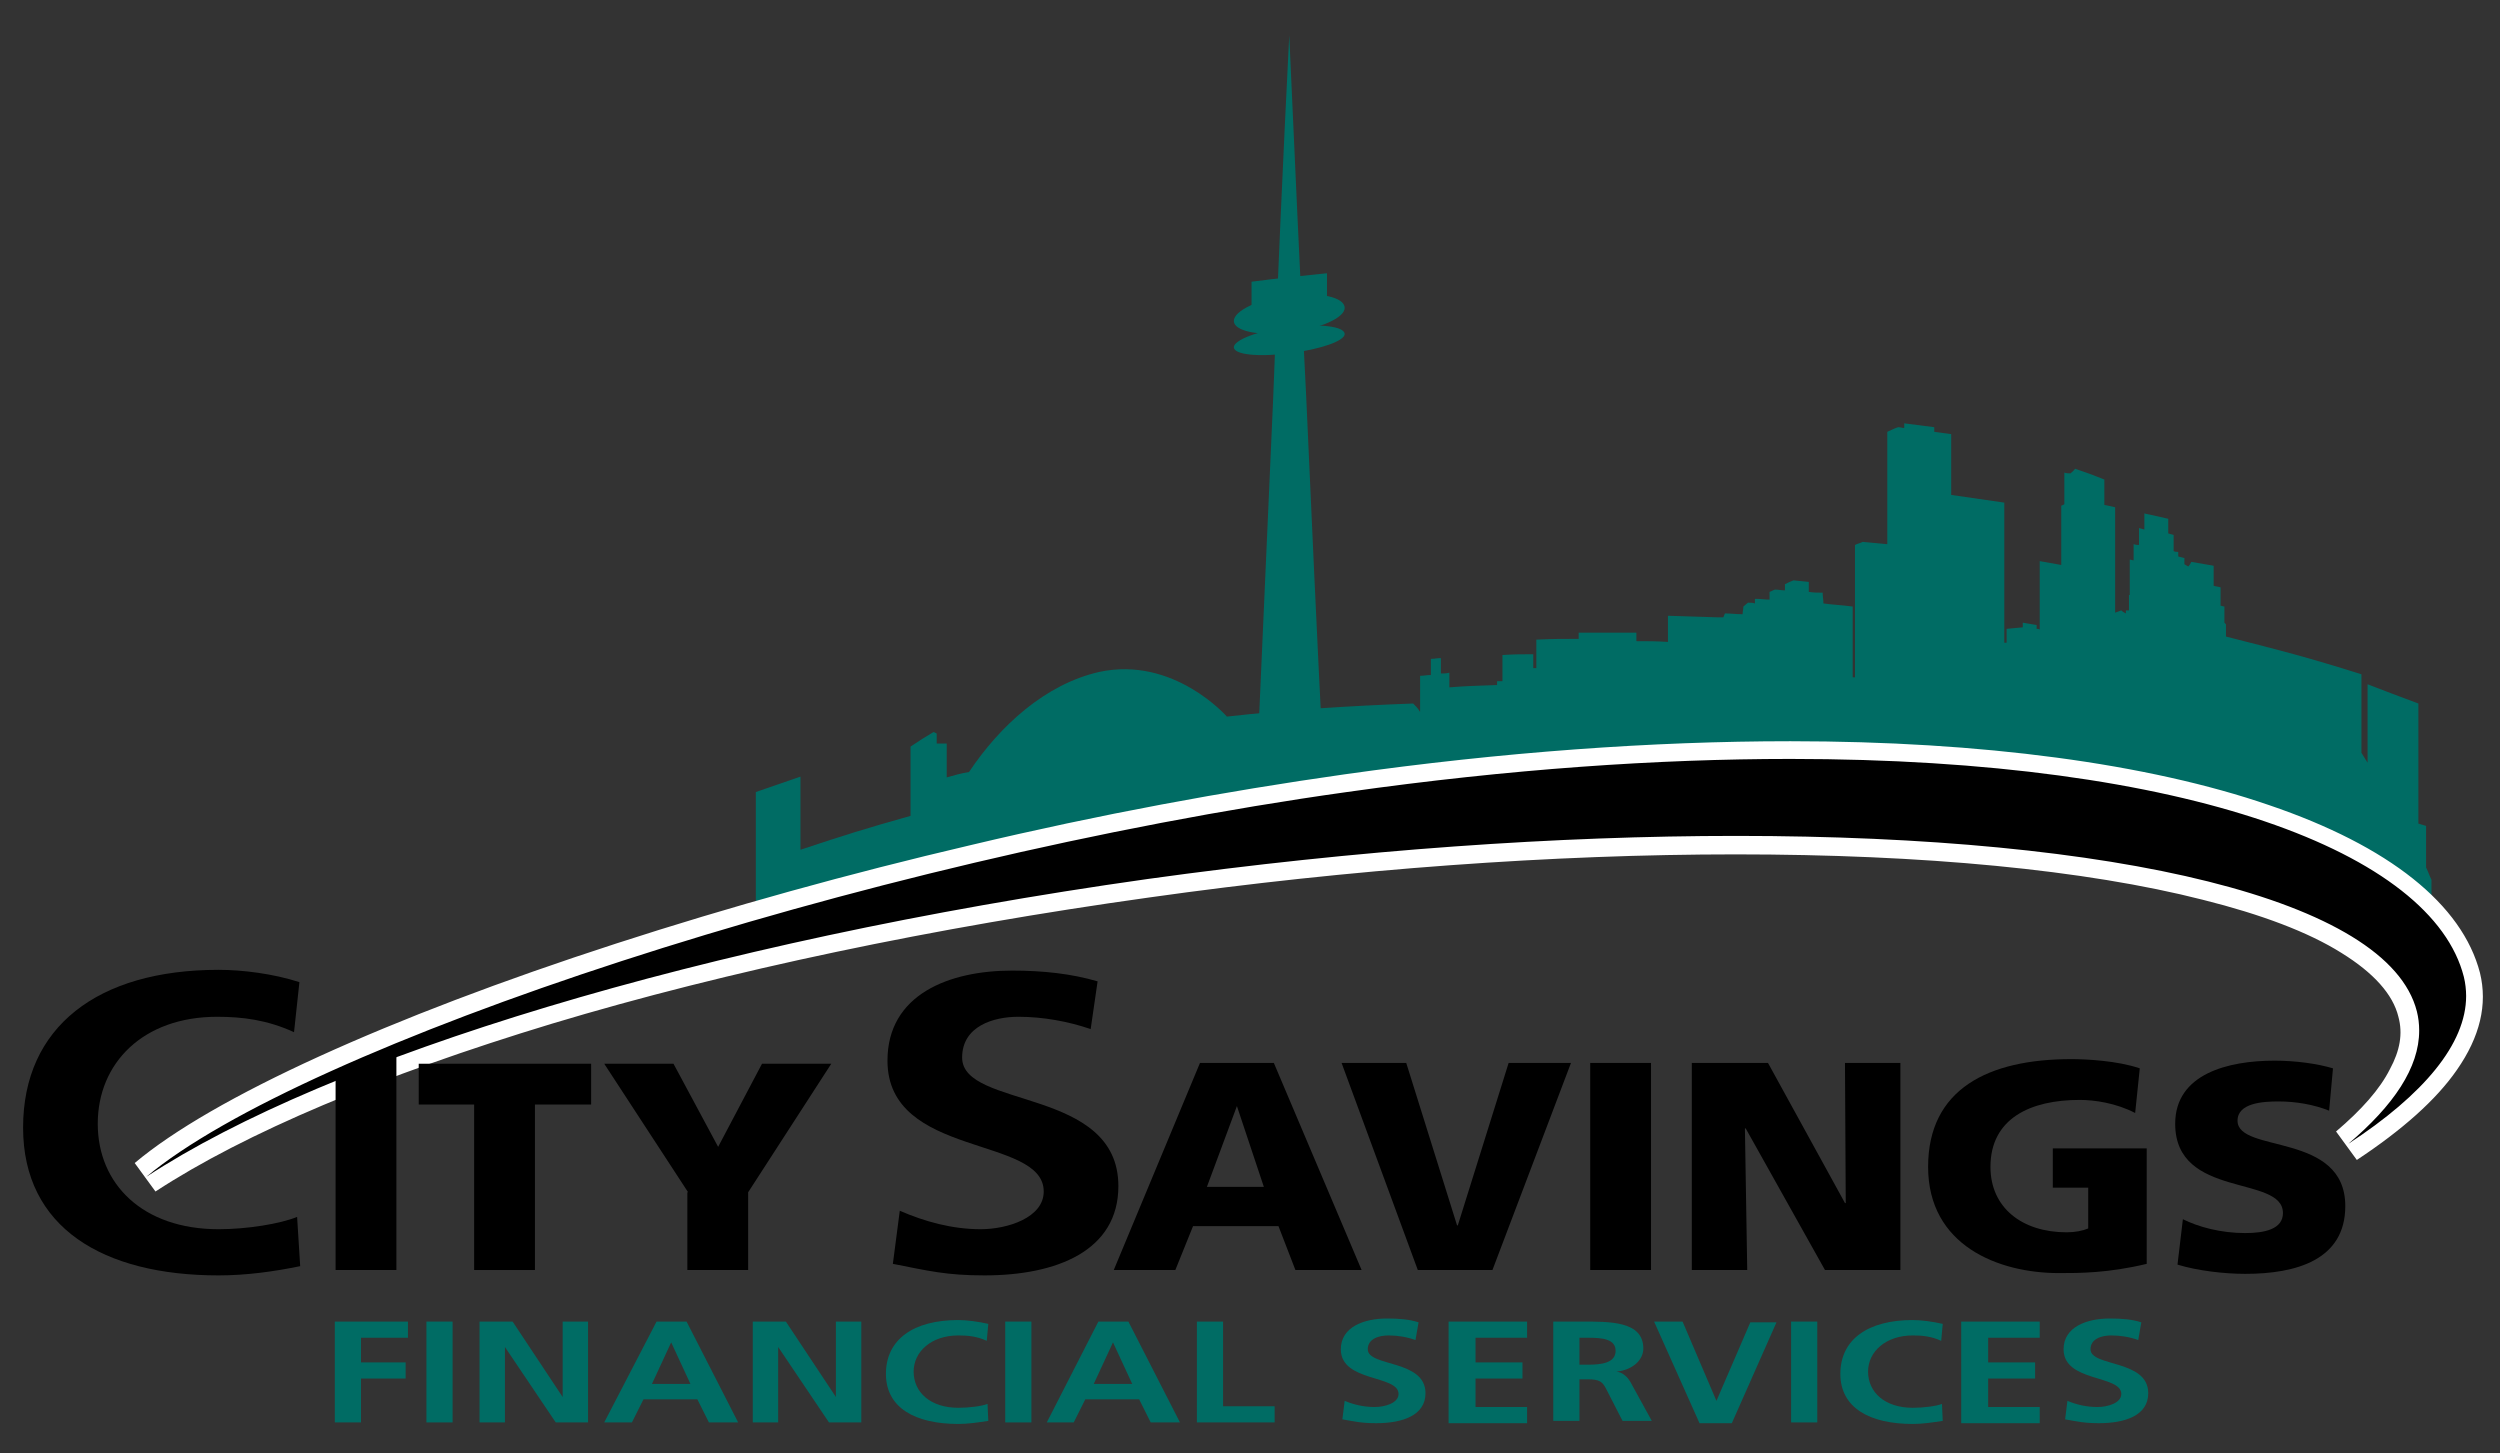
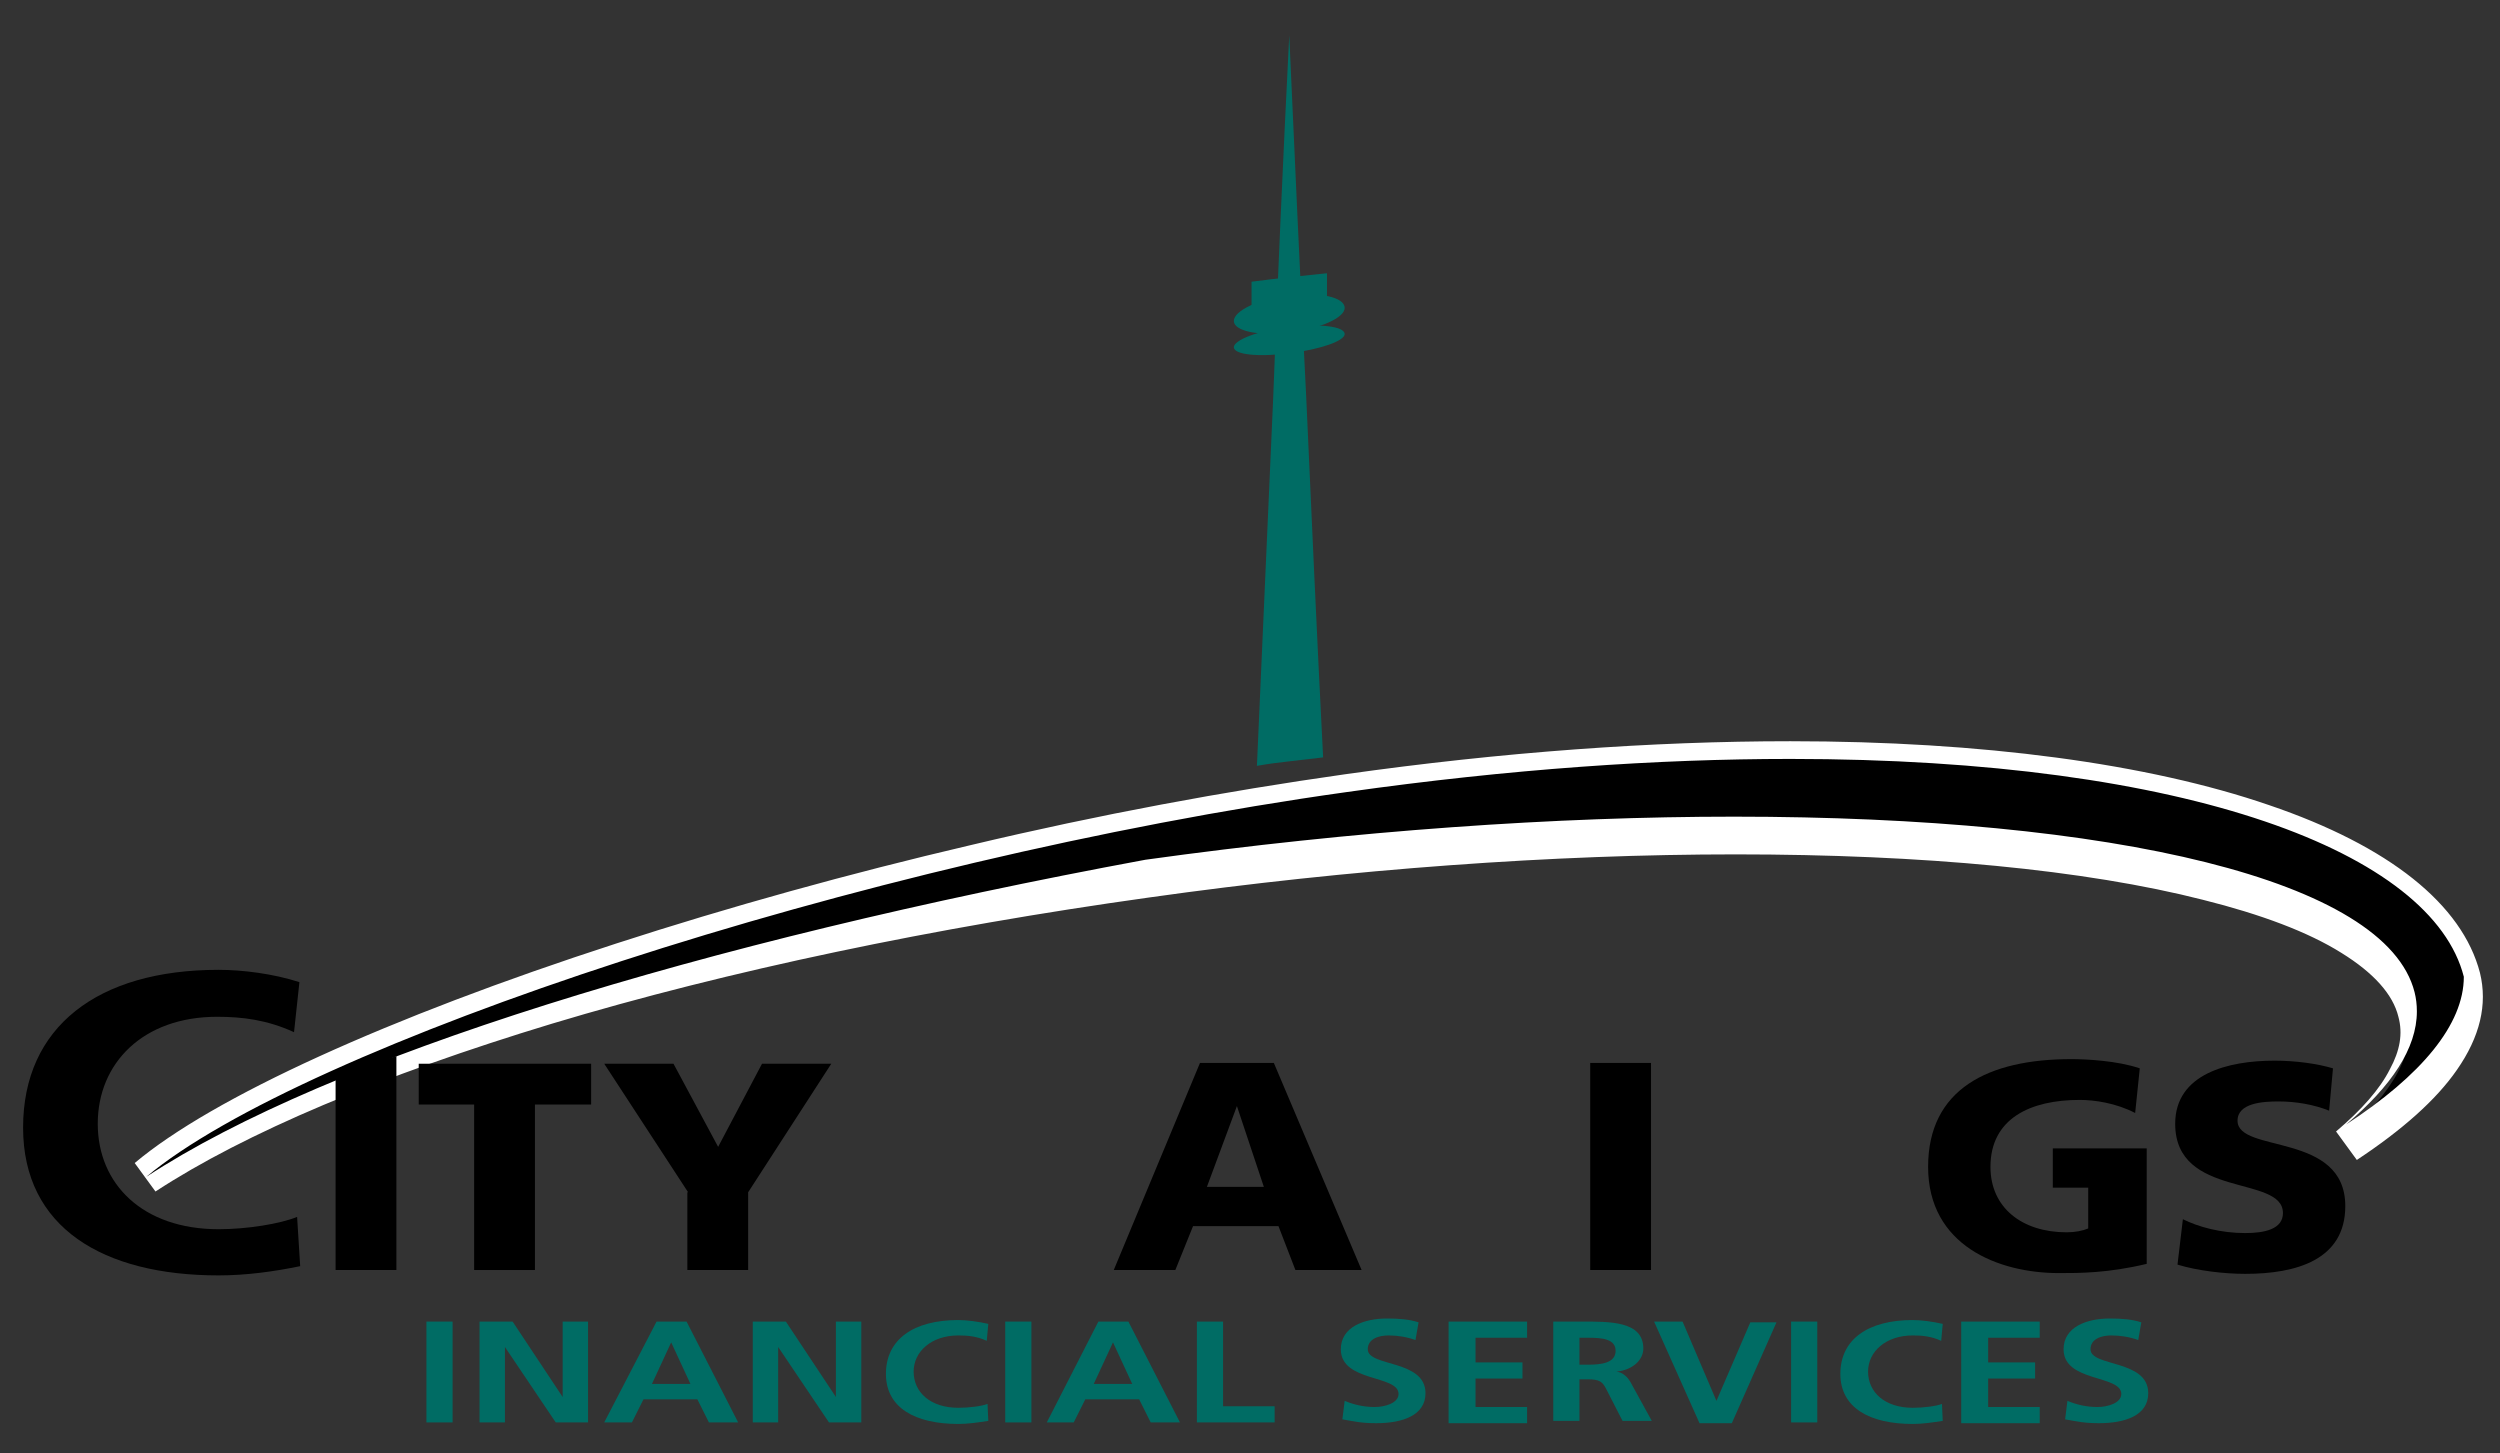
<svg xmlns="http://www.w3.org/2000/svg" version="1.1" id="Layer_1" x="0px" y="0px" viewBox="0 0 324.8 188.8" style="enable-background:new 0 0 324.8 188.8;" xml:space="preserve">
  <rect x="0" y="0" width="324.8" height="188.8" fill="#333333" stroke="none" />
  <style type="text/css">
	.st0{fill:#006C64;}
	.st1{fill:#FFFFFF;}
</style>
  <g>
    <g>
-       <path class="st0" d="M43.4,171.7H53v2.1h-6.1v3.2h5.8v2.1h-5.8v5.7h-3.4V171.7z" />
      <path class="st0" d="M55.4,171.7h3.4v13.1h-3.4V171.7z" />
      <path class="st0" d="M62.4,171.7h4.2l6.5,9.8h0v-9.8h3.3v13.1h-4.2l-6.6-9.8h0v9.8h-3.3V171.7z" />
      <path class="st0" d="M85.3,171.7h3.9l6.7,13.1h-3.8l-1.5-3h-7l-1.5,3h-3.6L85.3,171.7z M87.2,174.4L87.2,174.4l-2.5,5.4h5    L87.2,174.4z" />
      <path class="st0" d="M97.9,171.7h4.2l6.5,9.8h0v-9.8h3.3v13.1h-4.2l-6.6-9.8h0v9.8h-3.3V171.7z" />
      <path class="st0" d="M128.4,184.6c-1.3,0.2-2.6,0.4-3.9,0.4c-5.6,0-9.4-2.1-9.4-6.5c0-4.5,3.6-7,9.4-7c1.1,0,2.6,0.2,3.9,0.5    l-0.2,2.2c-1.3-0.6-2.5-0.7-3.7-0.7c-3.5,0-5.8,2.1-5.8,4.7c0,2.7,2.2,4.7,5.8,4.7c1.4,0,3-0.2,3.8-0.5L128.4,184.6z" />
      <path class="st0" d="M130.6,171.7h3.4v13.1h-3.4V171.7z" />
      <path class="st0" d="M142.7,171.7h3.9l6.7,13.1h-3.8l-1.5-3h-7l-1.5,3H136L142.7,171.7z M144.6,174.4L144.6,174.4l-2.5,5.4h5    L144.6,174.4z" />
      <path class="st0" d="M155.5,171.7h3.4v11h6.7v2.1h-10.1V171.7z" />
      <path class="st0" d="M183.9,174.1c-1.1-0.4-2.3-0.6-3.5-0.6c-1.2,0-2.7,0.4-2.7,1.8c0,2.3,7.5,1.3,7.5,5.7c0,2.9-3,3.9-6.4,3.9    c-1.9,0-2.7-0.2-4.4-0.5l0.3-2.4c1.2,0.5,2.5,0.8,3.9,0.8c1.3,0,3.1-0.5,3.1-1.7c0-2.5-7.5-1.5-7.5-5.8c0-2.9,3-4,6-4    c1.5,0,2.9,0.1,4.1,0.5L183.9,174.1z" />
      <path class="st0" d="M188.3,171.7h10.1v2.1h-6.7v3.2h6.1v2.1h-6.1v3.7h6.7v2.1h-10.2V171.7z" />
      <path class="st0" d="M201.7,171.7h3.7c3.7,0,8.1-0.1,8.1,3.5c0,1.5-1.4,2.8-3.5,3v0c0.9,0.1,1.5,0.8,1.8,1.3l2.8,5.1h-3.8    l-2.1-4.1c-0.5-1-0.9-1.3-2.4-1.3h-1.1v5.4h-3.4V171.7z M205.2,177.3h1.1c1.7,0,3.6-0.2,3.6-1.8c0-1.6-1.9-1.7-3.6-1.7h-1.1V177.3    z" />
      <path class="st0" d="M214.9,171.7h3.7L223,182h0l4.4-10.2h3.4l-5.8,13.1h-4.2L214.9,171.7z" />
      <path class="st0" d="M232.7,171.7h3.4v13.1h-3.4V171.7z" />
      <path class="st0" d="M252.4,184.6c-1.3,0.2-2.6,0.4-3.9,0.4c-5.6,0-9.4-2.1-9.4-6.5c0-4.5,3.6-7,9.4-7c1.1,0,2.6,0.2,3.9,0.5    l-0.2,2.2c-1.3-0.6-2.5-0.7-3.7-0.7c-3.5,0-5.8,2.1-5.8,4.7c0,2.7,2.2,4.7,5.8,4.7c1.4,0,3-0.2,3.8-0.5L252.4,184.6z" />
      <path class="st0" d="M254.9,171.7H265v2.1h-6.7v3.2h6.1v2.1h-6.1v3.7h6.7v2.1h-10.2V171.7z" />
      <path class="st0" d="M277.8,174.1c-1.1-0.4-2.3-0.6-3.5-0.6c-1.2,0-2.7,0.4-2.7,1.8c0,2.3,7.5,1.3,7.5,5.7c0,2.9-3,3.9-6.4,3.9    c-1.9,0-2.7-0.2-4.4-0.5l0.3-2.4c1.2,0.5,2.5,0.8,3.9,0.8c1.3,0,3.1-0.5,3.1-1.7c0-2.5-7.5-1.5-7.5-5.8c0-2.9,3-4,6-4    c1.5,0,2.9,0.1,4.1,0.5L277.8,174.1z" />
    </g>
  </g>
  <g>
    <g>
-       <path class="st0" d="M184.5,92.5c0-1.9,0-2.8,0-4.7c0.5,0,0.8-0.1,1.4-0.1c0-0.8,0-1.3,0-2.1c0.5,0,0.8-0.1,1.3-0.1    c0,0.8,0,1.2,0,2c0.4,0,0.7,0,1.1-0.1c0,0.8,0,1.1,0,1.9c2.5-0.2,3.7-0.2,6.2-0.3c0-0.2,0-0.3,0-0.5c0.3,0,0.4,0,0.7,0    c0-1.3,0-2,0-3.4c1.6-0.1,2.4-0.1,4-0.1c0,0.7,0,1.1,0,1.8c0.2,0,0.3,0,0.4,0c0-1.5,0-2.2,0-3.7c2.2-0.1,3.3-0.1,5.5-0.1    c0-0.3,0-0.5,0-0.8c3,0,4.5,0,7.5,0c0,0.5,0,0.7,0,1.1c1.7,0,2.5,0,4.1,0.1c0-1.4,0-2.1,0-3.4c2.5,0.1,3.8,0.1,6.3,0.2    c0.4,0,0.6,0,0.9,0c0.1-0.2,0.1-0.3,0.2-0.5c0.9,0,1.4,0.1,2.3,0.1c0-0.4,0.1-0.6,0.1-1c0.2-0.2,0.4-0.3,0.6-0.5    c0.4,0,0.6,0,0.9,0.1c0-0.3,0-0.4,0-0.6c0.8,0,1.2,0.1,1.9,0.1c0-0.4,0-0.6,0-1c0.3-0.1,0.4-0.2,0.7-0.3c0.5,0,0.8,0.1,1.3,0.1    c0-0.3,0-0.5,0-0.8c0.4-0.2,0.6-0.3,1.1-0.5c0.8,0.1,1.2,0.1,2,0.2c0,0.5,0,0.8,0,1.3c0.7,0.1,1.1,0.1,1.8,0.1    c0,0.6,0.1,0.8,0.1,1.4c1.5,0.2,2.3,0.2,3.8,0.4c0,3.7,0,5.5,0,9.2c0.1,0,0.2,0,0.3,0c0-6.9,0-10.3,0-17.2c0.4-0.2,0.6-0.2,1-0.4    c1.3,0.1,1.9,0.2,3.2,0.3c0-5.9,0-8.8,0-14.6c0.5-0.2,0.8-0.4,1.4-0.6c0.3,0,0.5,0.1,0.8,0.1c0-0.3,0-0.4,0-0.6    c1.6,0.2,2.4,0.3,3.9,0.5c0,0.3,0,0.4,0,0.6c0.9,0.1,1.3,0.2,2.2,0.3c0,3.2,0,4.8,0,7.9c2.8,0.4,4.1,0.6,6.9,1    c0,7.3,0,10.9,0,18.2c0.1,0,0.2,0,0.3,0c0-0.7,0-1.1,0-1.8c0.8-0.1,1.3-0.1,2.1-0.2c0-0.2,0-0.3,0-0.6c0.7,0.1,1.1,0.2,1.8,0.3    c0,0.2,0,0.3,0,0.5c0.2,0,0.3,0,0.4,0.1c0-3.5,0-5.3,0-8.9c1.1,0.2,1.7,0.3,2.8,0.5c0-3.1,0-4.6,0-7.7c0.2-0.1,0.3-0.1,0.4-0.2    c0-1.6,0-2.4,0-4.1c0.3,0.1,0.5,0.1,0.8,0.1c0.2-0.2,0.4-0.3,0.6-0.6c1.5,0.5,2.3,0.8,3.8,1.4c0,1.3,0,2,0,3.3    c0.6,0.1,0.9,0.2,1.4,0.3c0,5.5,0,8.2,0,13.7c0.3-0.1,0.5-0.2,0.8-0.3c0.2,0.2,0.4,0.3,0.6,0.4c0-0.2,0-0.3,0-0.4    c0.2,0,0.2,0,0.4,0c0-0.8,0-1.2,0-2c0.1,0,0.1,0,0.1,0c0-1.8,0-2.7,0-4.6c0.2,0,0.3,0.1,0.5,0.1c0-0.8,0-1.2,0-2.1    c0.3,0.1,0.4,0.1,0.7,0.1c0-0.9,0-1.3,0-2.2c0.3,0.1,0.4,0.1,0.7,0.2c0-0.8,0-1.2,0-2.1c0.3,0.1,0.5,0.1,0.9,0.2    c0.9,0.2,1.3,0.3,2.2,0.5c0,0.8,0,1.1,0,1.9c0.3,0.1,0.4,0.1,0.7,0.2c0,0.9,0,1.3,0,2.1c0.2,0.1,0.3,0.1,0.6,0.1    c0,0.2,0,0.3,0,0.6c0.3,0.1,0.5,0.1,0.8,0.2c0,0.3,0,0.5,0,0.8c0.2,0.1,0.3,0.2,0.5,0.3c0.2-0.2,0.3-0.4,0.4-0.6    c1.1,0.2,1.7,0.3,2.9,0.5c0,1,0,1.5,0,2.6c0.3,0.1,0.5,0.1,0.9,0.2c0,1,0,1.4,0,2.4c0.2,0,0.3,0.1,0.5,0.1c0,0.8,0,1.2,0,2.1    c0.1,0.1,0.1,0.1,0.2,0.2c0,0.7,0,1,0,1.6c7.1,1.8,10.6,2.7,17.6,4.9c0,4.1,0,6.1,0,10.2c0.3,0.5,0.5,0.8,0.8,1.3    c0-4.1,0-6.1,0-10.2c2.6,1,3.9,1.5,6.6,2.5c0,6.3,0,9.4,0,15.6c0.4,0.1,0.6,0.2,1,0.3c0,2.2,0,3.2,0,5.4c0.3,0.6,0.4,1,0.7,1.6    c0,1.3,0,1.9,0,3.2c-3.6-1.2-5.5-1.8-9.1-2.9c-69.4-19.8-140.1-18-208.6,4.9c0-6.6,0-10,0-16.6c2.3-0.8,3.5-1.2,5.8-2    c0,3.8,0,5.7,0,9.5c5.7-1.9,8.6-2.8,14.3-4.4c0-3.6,0-5.4,0-9c1.2-0.8,1.8-1.2,3-1.9c0.2,0.1,0.2,0.1,0.4,0.2c0,0.5,0,0.8,0,1.3    c0.5,0,0.8,0,1.3,0c0,1.8,0,2.6,0,4.4c1.1-0.3,1.7-0.5,2.9-0.7c4-6,9.9-11.4,16.9-13c9.7-2.1,16.6,5.8,16.6,5.8    c8-0.9,16.1-1.4,24.2-1.7C184,91.8,184.2,92,184.5,92.5z" />
      <g>
        <path class="st0" d="M167.5,4.6c0.7,15.6,1.4,31.3,2.2,46.9c0.7,15.6,1.4,31.3,2.2,46.9c-1.7,0.2-2.6,0.3-4.3,0.5     c-1.7,0.2-2.6,0.3-4.3,0.6c0.7-15.8,1.4-31.7,2.1-47.5C166,36.2,166.7,20.4,167.5,4.6z" />
        <path class="st0" d="M174.7,43.4c0,0.9-3.2,2-7.2,2.5c-4,0.5-7.2,0.2-7.2-0.8c0-0.9,3.2-2.2,7.2-2.6     C171.4,42,174.7,42.4,174.7,43.4z" />
        <path class="st0" d="M174.7,40c0,1.3-3.2,2.7-7.2,3.2c-4,0.5-7.2-0.2-7.2-1.5c0-1.3,3.2-2.9,7.2-3.3     C171.4,37.9,174.7,38.6,174.7,40z" />
        <path class="st0" d="M172.4,38.8c-3.9,0.4-5.9,0.6-9.8,1.1c0-1.3,0-2,0-3.3c3.9-0.5,5.9-0.7,9.8-1.1     C172.4,36.9,172.4,37.5,172.4,38.8z" />
      </g>
    </g>
  </g>
  <g>
-     <path d="M141.7,133.7c-2.9-1-6.2-1.6-9.4-1.6c-3.2,0-7.3,1.2-7.3,5.3c0,6.7,20.3,3.8,20.3,16.7c0,8.4-8,11.6-17.4,11.6   c-5,0-7.3-0.6-11.9-1.5l0.9-6.9c3.2,1.4,6.8,2.4,10.5,2.4c3.5,0,8.2-1.5,8.2-4.9c0-7.3-20.3-4.3-20.3-17c0-8.6,8-11.7,16.2-11.7   c4,0,7.7,0.4,11.1,1.4L141.7,133.7z" />
    <path d="M155.9,138.1h9.6l11.4,26.9h-8.6l-2.2-5.7H155l-2.3,5.7h-8L155.9,138.1z M160.7,143.7L160.7,143.7l-3.9,10.5h7.4   L160.7,143.7z" />
-     <path d="M174.3,138.1h8.4l6.6,21.1h0.1l6.6-21.1h8.1L193.9,165h-9.7L174.3,138.1z" />
    <path d="M206.6,138.1h7.9V165h-7.9V138.1z" />
-     <path d="M219.7,138.1h10l10,18.2h0.1l-0.1-18.2h7.2V165h-9.8l-10.3-18.4h-0.1L227,165h-7.2V138.1z" />
    <path d="M278.9,164.2c-5,1.2-8.7,1.2-11.4,1.2c-7.9,0-17-3.6-17-13.8c0-10.1,7.8-14,18.6-14c1.9,0,6,0.2,8.9,1.2l-0.6,5.8   c-2.5-1.3-5.3-1.7-7.2-1.7c-6.4,0-11.6,2.4-11.6,8.7c0,5.3,4.1,8.5,9.9,8.5c1.1,0,2.1-0.2,2.8-0.5v-5.3h-4.6v-5.1h12.2V164.2z" />
    <path d="M283.6,158.4c2,1,4.9,1.8,8.1,1.8c2.5,0,4.9-0.5,4.9-2.6c0-5-14-1.8-14-11.6c0-6.5,6.9-8.2,12.9-8.2c2.8,0,5.6,0.4,7.6,1   l-0.5,5.5c-2-0.8-4.3-1.2-6.6-1.2c-2,0-5.3,0.2-5.3,2.5c0,4.3,14,1.4,14,11.1c0,7-6.4,8.8-13,8.8c-2.7,0-6.2-0.4-8.8-1.2   L283.6,158.4z" />
  </g>
  <g>
    <path d="M174.8,101.7c-61.7,8.6-134.9,32.1-156.6,50.2l1.4,1.8c24.2-15.9,73.8-30.6,129.5-38.4c41.3-5.8,81.1-7.1,112.2-3.9   c30.2,3.1,48.9,10.5,51.4,20.2c1.3,4.9-1.6,10.3-8.5,16.1l1.4,1.8c12.2-8,17.4-15.7,15.5-23c-2.9-11.5-18.4-20.5-43.4-25.4   C250.5,96,214.9,96.2,174.8,101.7z" />
-     <path class="st1" d="M232.6,96.3c-17.9,0-37.4,1.4-57.9,4.3c-15.5,2.2-31.8,5.2-48.6,9.2c-15.8,3.7-31.3,8-46.1,12.8   c-29.6,9.6-52.4,20-62.5,28.5l2.7,3.7c11.6-7.6,29.4-15.1,51.5-21.8c22.9-6.9,49.7-12.5,77.6-16.4c26.2-3.7,52.6-5.6,76.2-5.6   c24.4,0,45.4,2,60.7,5.9c7.6,1.9,13.7,4.2,18,6.9c4.2,2.6,6.7,5.4,7.4,8.3c0.6,2.2,0.2,4.4-1.1,6.8c-1.3,2.6-3.7,5.3-7,8.1l2.7,3.7   c5.9-3.9,10.3-7.8,13-11.7c3-4.3,4-8.5,3-12.6c-2.3-8.9-11.8-16.5-27.4-21.8C279.1,99.2,257.5,96.3,232.6,96.3L232.6,96.3z    M19,152.9c20.3-17,92.4-41.1,156-50c21.2-3,40.5-4.3,57.6-4.3c51.8,0,83.4,12.2,87.5,28.3c0.2,0.8,0.3,1.7,0.3,2.5   c0,6.2-5.5,12.8-15.3,19.2l0,0l0,0c5.9-5,9.2-9.9,9.2-14.7c0-0.9-0.1-1.7-0.3-2.5c-3.7-14.6-39.1-22.8-88.4-22.8   c-23.1,0-49.2,1.8-76.5,5.6C91,122.4,42.6,137.4,19,152.9L19,152.9L19,152.9L19,152.9z" />
+     <path class="st1" d="M232.6,96.3c-17.9,0-37.4,1.4-57.9,4.3c-15.5,2.2-31.8,5.2-48.6,9.2c-15.8,3.7-31.3,8-46.1,12.8   c-29.6,9.6-52.4,20-62.5,28.5l2.7,3.7c11.6-7.6,29.4-15.1,51.5-21.8c22.9-6.9,49.7-12.5,77.6-16.4c26.2-3.7,52.6-5.6,76.2-5.6   c24.4,0,45.4,2,60.7,5.9c7.6,1.9,13.7,4.2,18,6.9c4.2,2.6,6.7,5.4,7.4,8.3c0.6,2.2,0.2,4.4-1.1,6.8c-1.3,2.6-3.7,5.3-7,8.1l2.7,3.7   c5.9-3.9,10.3-7.8,13-11.7c3-4.3,4-8.5,3-12.6c-2.3-8.9-11.8-16.5-27.4-21.8C279.1,99.2,257.5,96.3,232.6,96.3L232.6,96.3z    M19,152.9c20.3-17,92.4-41.1,156-50c21.2-3,40.5-4.3,57.6-4.3c51.8,0,83.4,12.2,87.5,28.3c0,6.2-5.5,12.8-15.3,19.2l0,0l0,0c5.9-5,9.2-9.9,9.2-14.7c0-0.9-0.1-1.7-0.3-2.5c-3.7-14.6-39.1-22.8-88.4-22.8   c-23.1,0-49.2,1.8-76.5,5.6C91,122.4,42.6,137.4,19,152.9L19,152.9L19,152.9L19,152.9z" />
  </g>
  <g>
    <g>
      <path d="M39,164.5c-3.4,0.7-7,1.2-10.6,1.2c-15,0-25.4-6.2-25.4-19.2c0-13.1,9.7-20.5,25.4-20.5c3.1,0,7.1,0.5,10.5,1.6l-0.7,6.5    c-3.5-1.6-6.7-2-10-2c-9.6,0-15.5,6-15.5,13.9c0,7.8,5.8,13.7,15.7,13.7c3.7,0,8-0.7,10.2-1.6L39,164.5z" />
      <path d="M43.6,139.7l7.9-2.5V165h-7.9V139.7z" />
      <path d="M61.7,143.5h-7.3v-5.3h22.4v5.3h-7.3V165h-7.9V143.5z" />
      <path d="M89.4,154.9l-10.9-16.7h9l5.8,10.8l5.7-10.8h9l-10.8,16.7V165h-7.9V154.9z" />
    </g>
  </g>
</svg>